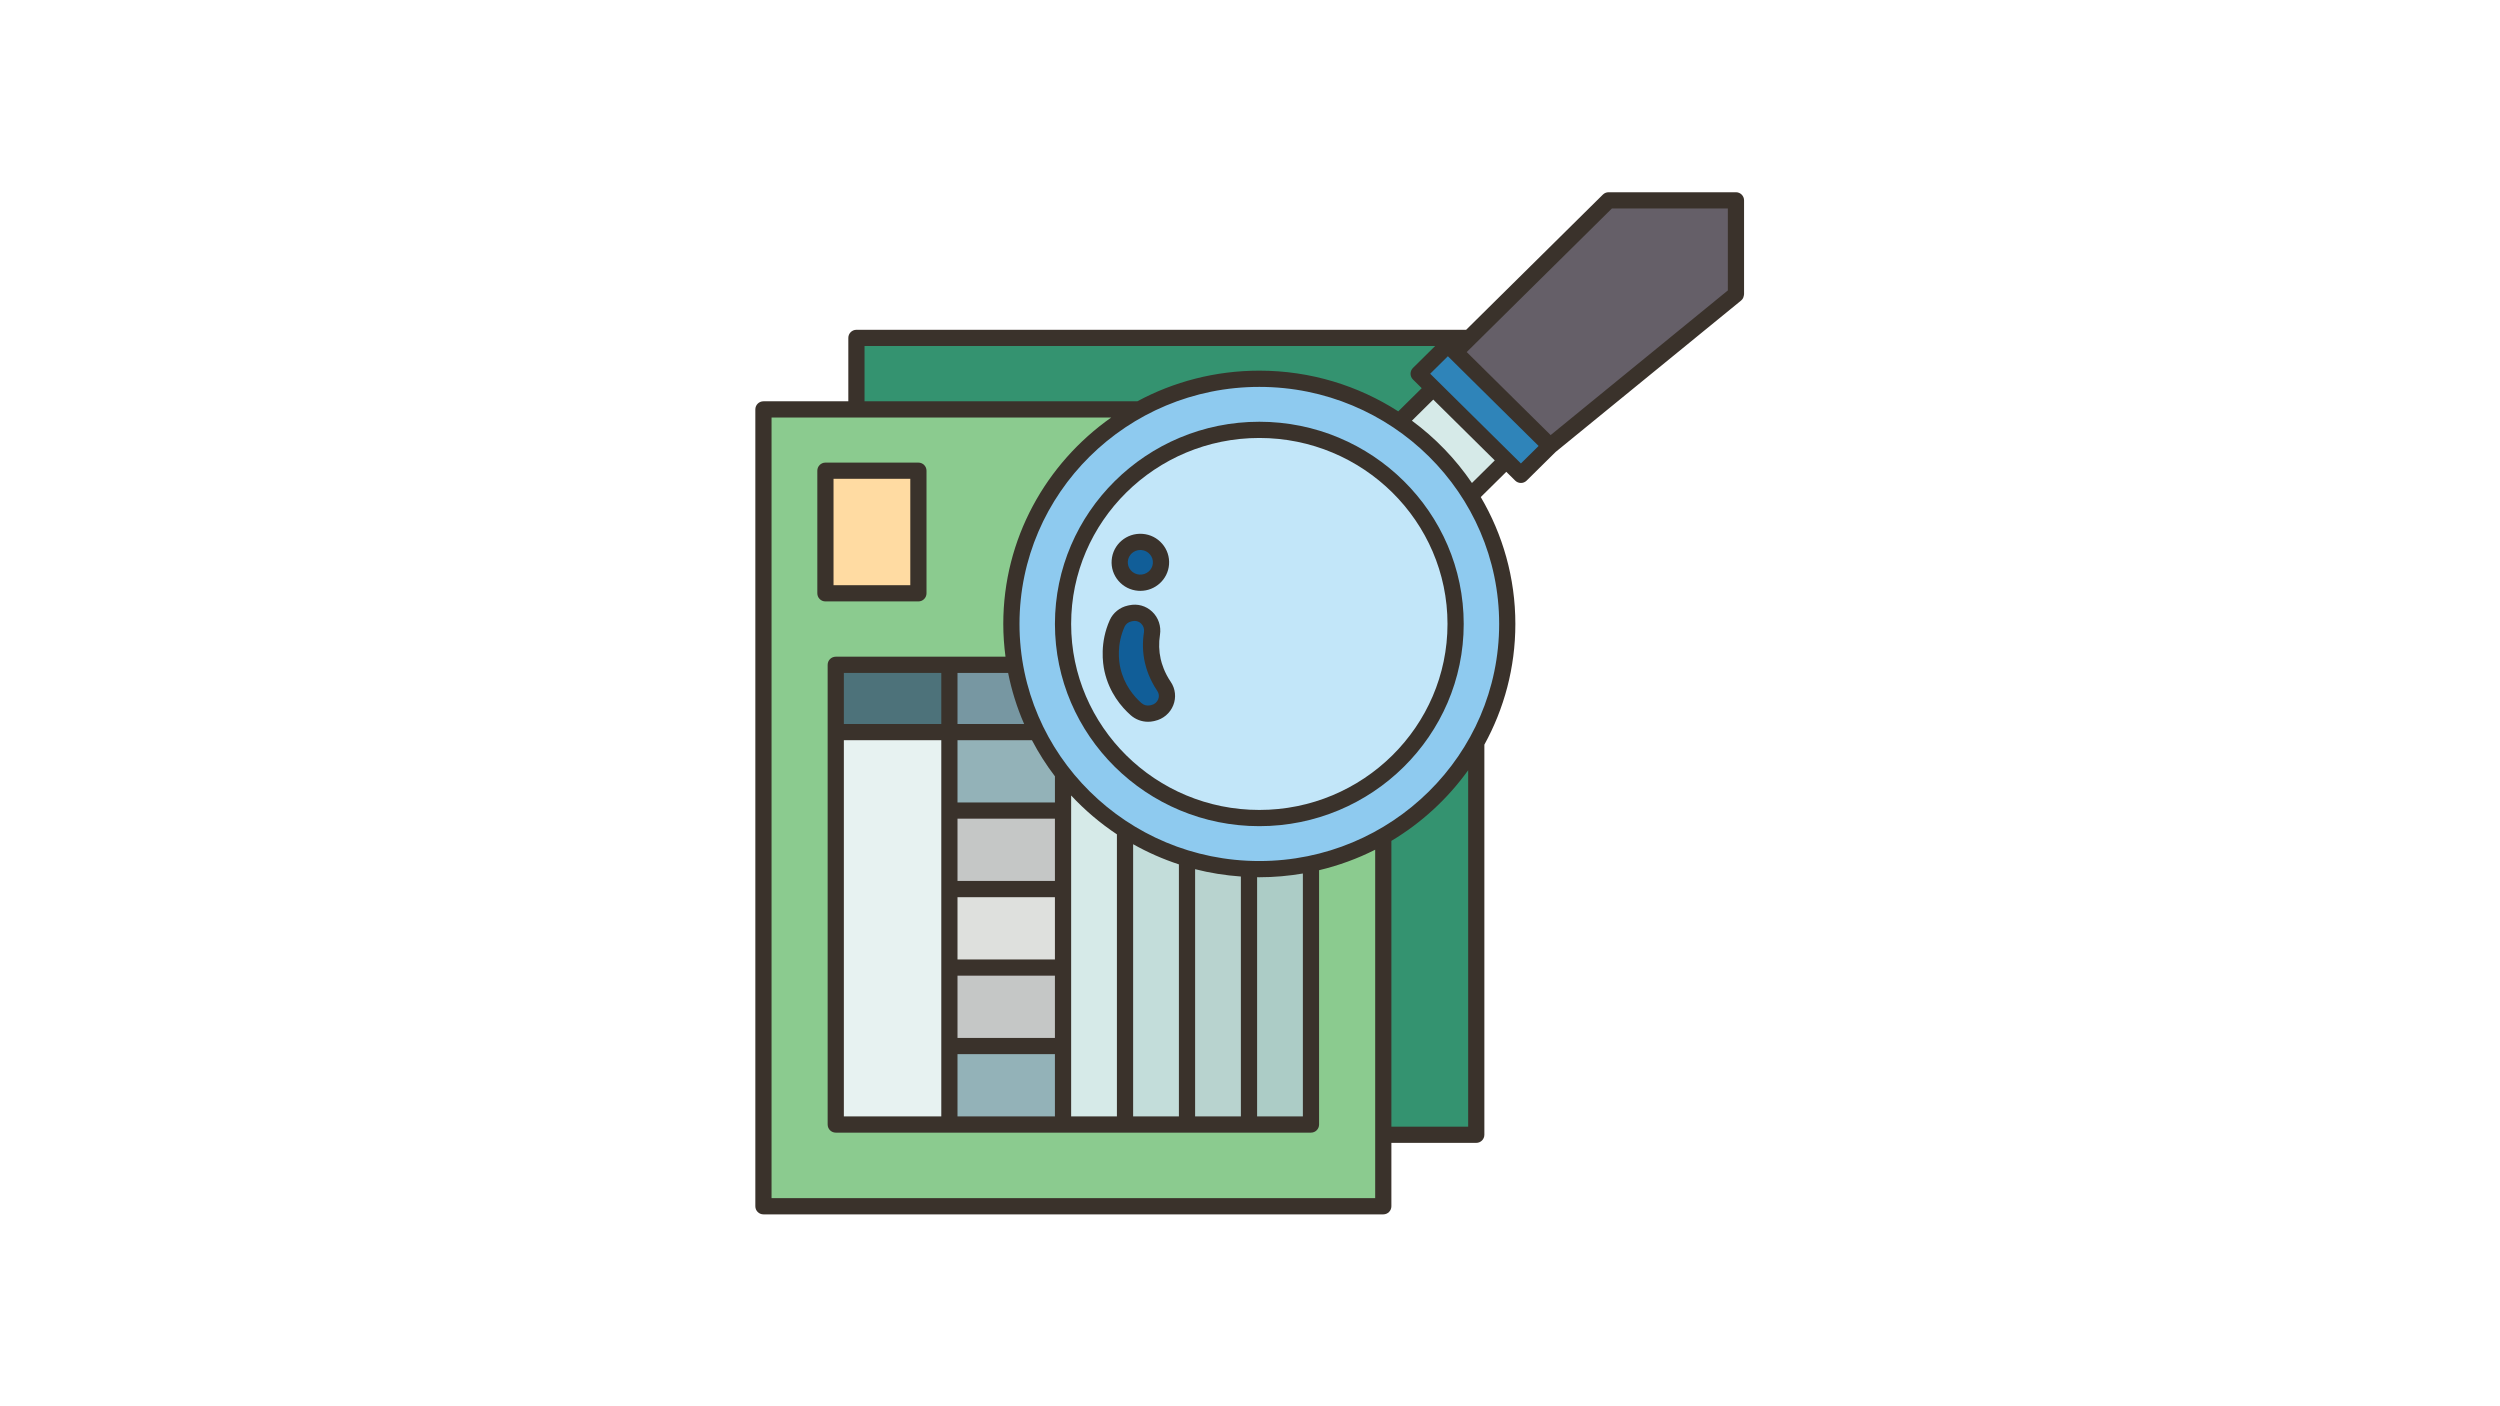
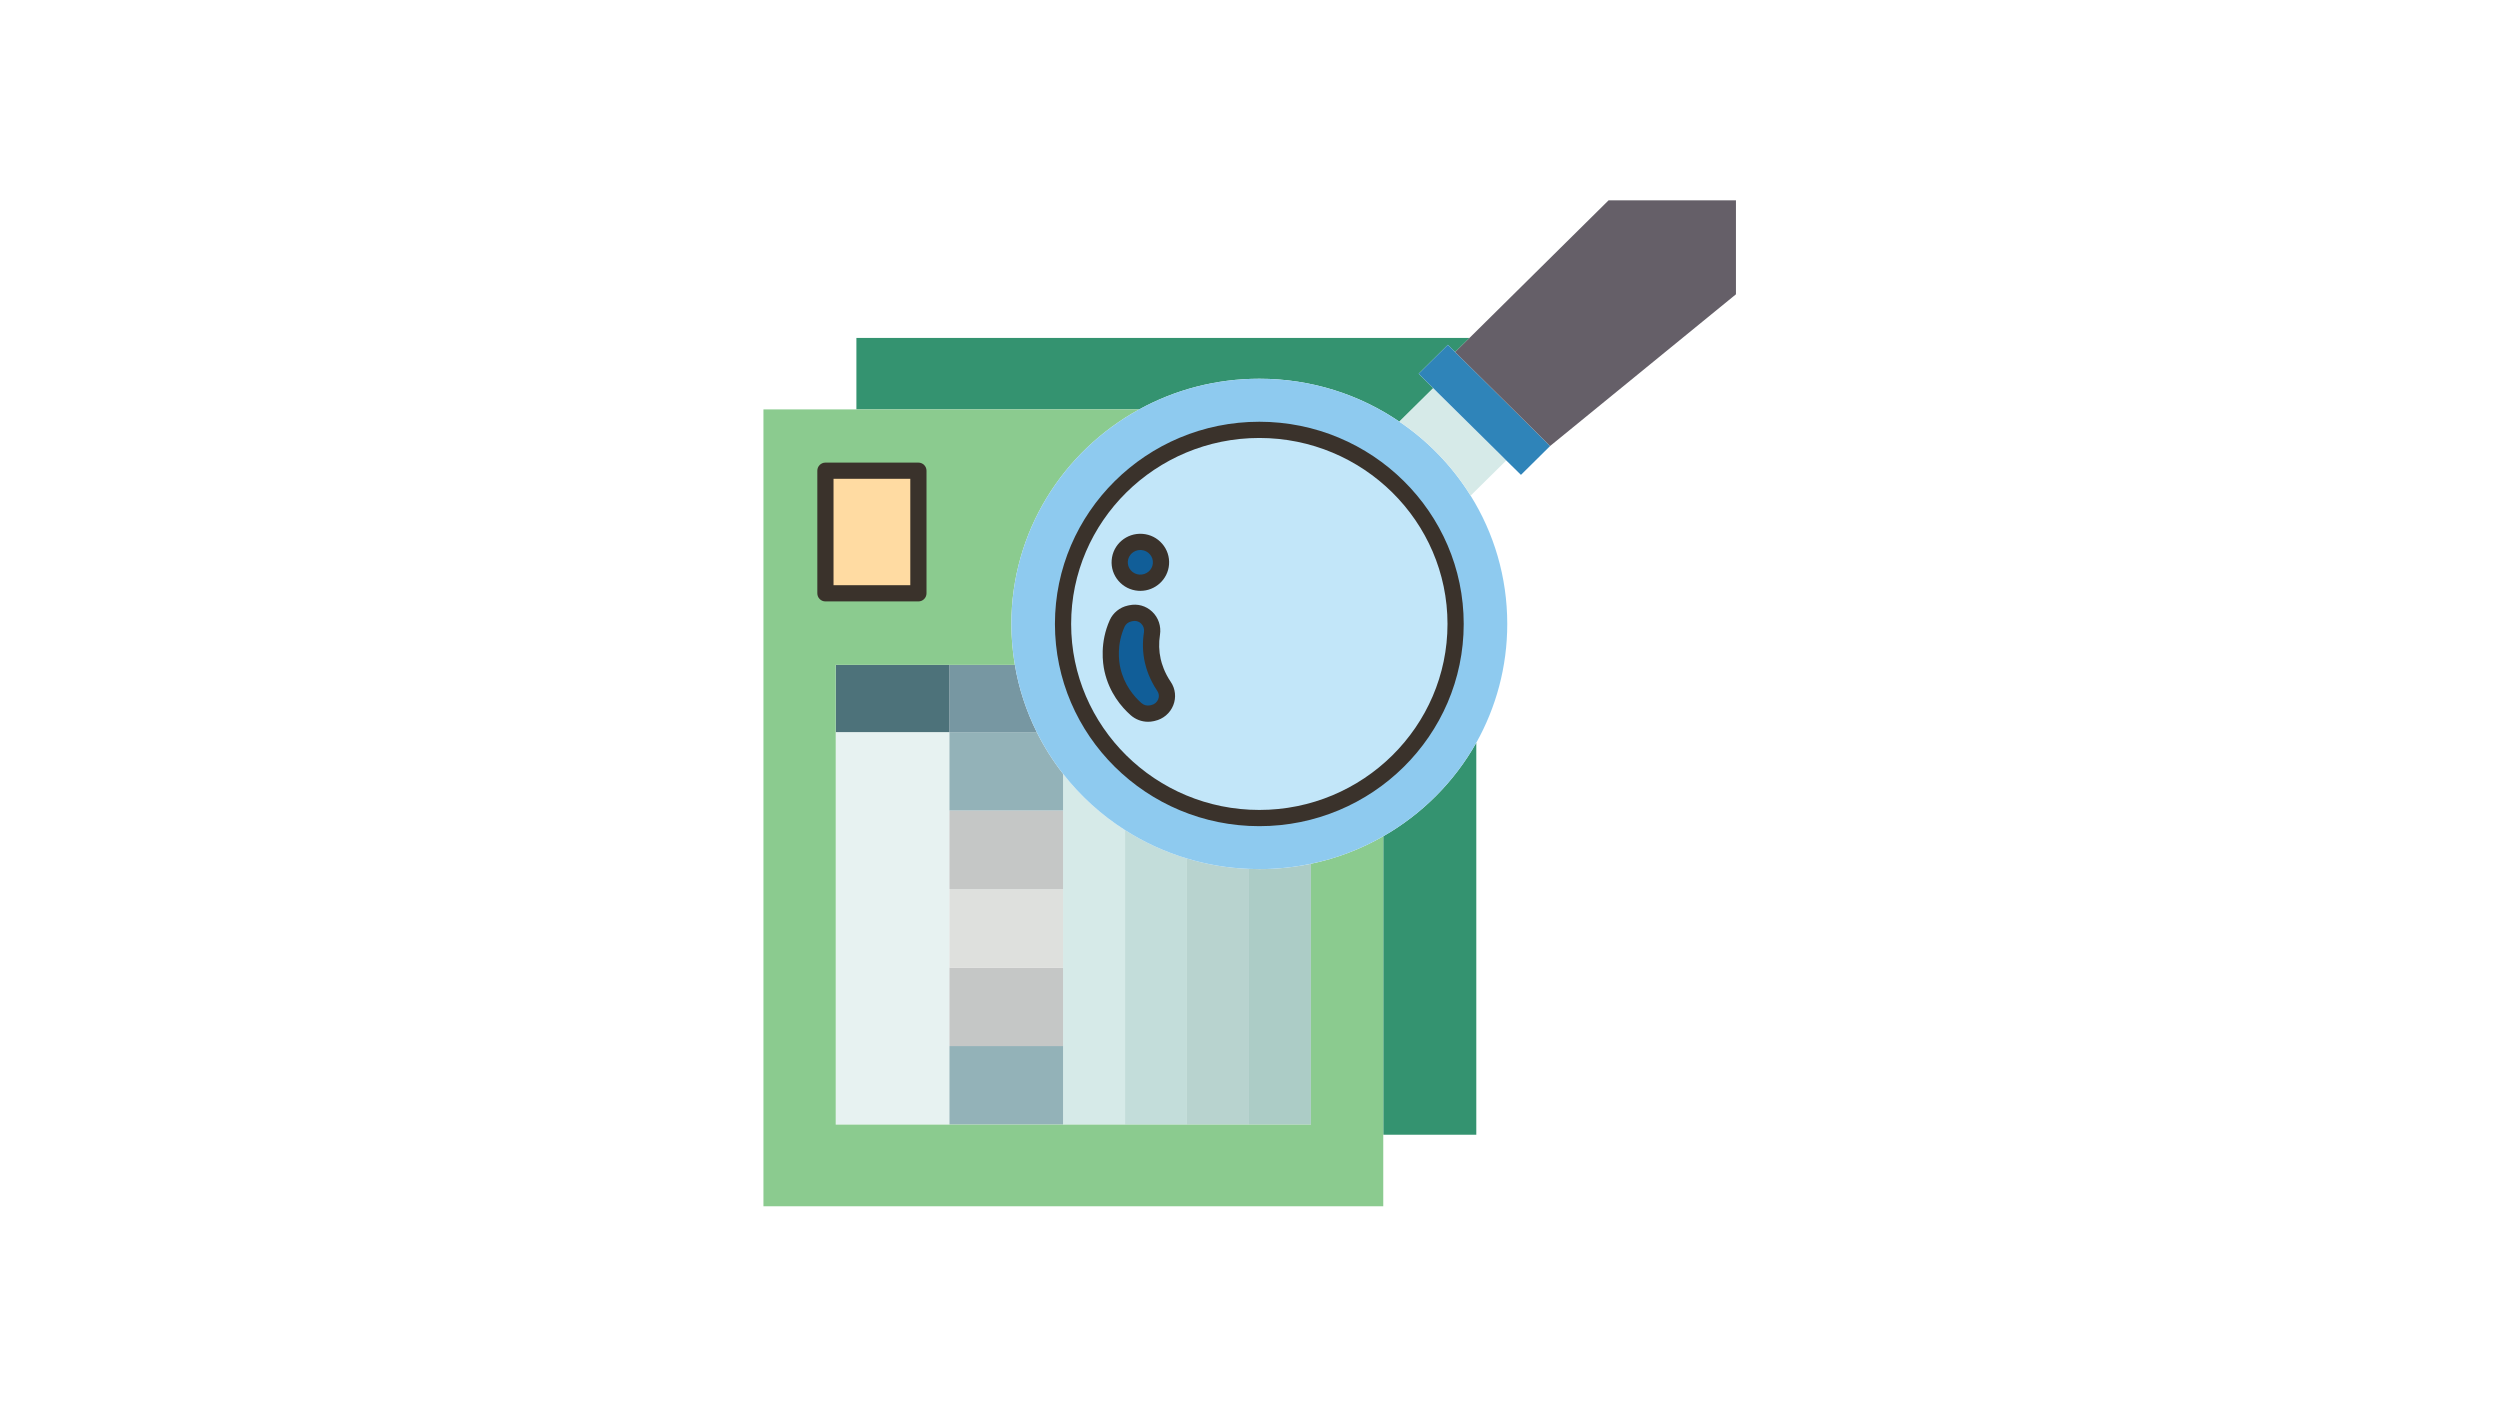
<svg xmlns="http://www.w3.org/2000/svg" width="1920" zoomAndPan="magnify" viewBox="0 0 1440 810" height="1080" preserveAspectRatio="xMidYMid meet" version="1.0">
  <defs>
    <clipPath id="33dee03cfd">
      <path d="M 435 110.73 L 1004.828 110.73 L 1004.828 699.48 L 435 699.48 Z M 435 110.73 " clip-rule="nonzero" />
    </clipPath>
  </defs>
  <path fill="#d6eae8" d="M 648.031 478.141 L 648.031 647.754 L 612.32 647.754 L 612.32 445.711 C 622.266 458.422 634.309 469.402 648.031 478.141 Z M 648.031 478.141 " fill-opacity="1" fill-rule="nonzero" />
  <path fill="#e7f2f1" d="M 546.875 602.523 L 546.875 647.754 L 481.383 647.754 L 481.383 421.695 L 546.875 421.695 Z M 546.875 602.523 " fill-opacity="1" fill-rule="nonzero" />
  <path fill="#c3ddda" d="M 683.695 494.492 L 683.695 647.754 L 648.031 647.754 L 648.031 478.141 C 658.957 485.148 670.953 490.66 683.695 494.492 Z M 683.695 494.492 " fill-opacity="1" fill-rule="nonzero" />
  <path fill="#b8d3cf" d="M 719.406 500.473 L 719.406 647.754 L 683.695 647.754 L 683.695 494.492 C 695.039 497.949 707.035 500.008 719.406 500.473 Z M 719.406 500.473 " fill-opacity="1" fill-rule="nonzero" />
  <path fill="#acccc6" d="M 755.117 497.531 L 755.117 647.754 L 719.406 647.754 L 719.406 500.473 C 721.367 500.566 723.375 500.613 725.383 500.613 C 735.559 500.613 745.5 499.539 755.117 497.531 Z M 755.117 497.531 " fill-opacity="1" fill-rule="nonzero" />
  <path fill="#93b2b8" d="M 546.875 602.523 L 612.32 602.523 L 612.32 647.754 L 546.875 647.754 Z M 546.875 602.523 " fill-opacity="1" fill-rule="nonzero" />
  <path fill="#c5c7c6" d="M 546.875 557.293 L 612.32 557.293 L 612.32 602.523 L 546.875 602.523 Z M 546.875 557.293 " fill-opacity="1" fill-rule="nonzero" />
  <path fill="#dee0dd" d="M 546.875 512.109 L 612.32 512.109 L 612.32 557.293 L 546.875 557.293 Z M 546.875 512.109 " fill-opacity="1" fill-rule="nonzero" />
  <path fill="#c5c7c6" d="M 546.875 466.879 L 612.32 466.879 L 612.32 512.109 L 546.875 512.109 Z M 546.875 466.879 " fill-opacity="1" fill-rule="nonzero" />
  <path fill="#93b2b8" d="M 612.32 445.711 L 612.32 466.879 L 546.875 466.879 L 546.875 421.695 L 597.148 421.695 C 601.398 430.199 606.484 438.281 612.32 445.711 Z M 612.32 445.711 " fill-opacity="1" fill-rule="nonzero" />
  <path fill="#7797a2" d="M 597.148 421.695 L 546.875 421.695 L 546.875 382.957 L 584.547 382.957 C 586.832 396.648 591.176 409.637 597.148 421.695 Z M 597.148 421.695 " fill-opacity="1" fill-rule="nonzero" />
  <path fill="#4d727a" d="M 481.383 382.957 L 546.875 382.957 L 546.875 421.695 L 481.383 421.695 Z M 481.383 382.957 " fill-opacity="1" fill-rule="nonzero" />
  <path fill="#ffdba2" d="M 475.453 271.141 L 528.996 271.141 L 528.996 341.746 L 475.453 341.746 Z M 475.453 271.141 " fill-opacity="1" fill-rule="nonzero" />
  <path fill="#349370" d="M 850.348 427.816 L 850.348 653.598 L 796.758 653.598 L 796.758 481.691 C 819.164 468.887 837.742 450.242 850.348 427.816 Z M 850.348 427.816 " fill-opacity="1" fill-rule="nonzero" />
  <path fill="#349370" d="M 846.426 194.652 L 838.164 202.781 L 833.961 198.625 L 817.156 215.258 L 825.559 223.574 L 811.836 237.125 L 806.047 242.871 C 783.125 227.266 755.352 218.156 725.383 218.156 C 700.27 218.156 676.648 224.555 656.156 235.816 L 493.285 235.816 L 493.285 194.652 Z M 846.426 194.652 " fill-opacity="1" fill-rule="nonzero" />
  <path fill="#8bcb8f" d="M 755.117 497.531 L 755.117 647.754 L 481.383 647.754 L 481.383 382.957 L 584.547 382.957 C 583.238 375.293 582.539 367.445 582.539 359.406 C 582.539 306.234 612.273 259.93 656.156 235.816 L 439.742 235.816 L 439.742 694.809 L 796.758 694.809 L 796.758 481.691 C 784.012 489.027 769.961 494.445 755.117 497.531 Z M 475.453 271.141 L 528.996 271.141 L 528.996 341.746 L 475.453 341.746 Z M 475.453 271.141 " fill-opacity="1" fill-rule="nonzero" />
  <path fill="#115e98" d="M 657.742 312.168 C 664.277 312.637 669.227 318.289 668.711 324.785 C 668.199 331.277 662.504 336.137 655.922 335.625 C 649.387 335.156 644.484 329.504 644.996 323.008 C 645.465 316.512 651.207 311.652 657.742 312.168 Z M 657.742 312.168 " fill-opacity="1" fill-rule="nonzero" />
  <path fill="#115e98" d="M 664.137 410.668 L 663.438 410.855 C 660.168 411.555 656.855 410.621 654.379 408.469 C 649.805 404.406 643.27 396.93 640.75 385.668 C 640.145 383.051 637.855 371.559 643.504 359.082 C 644.812 356.184 647.473 354.035 650.645 353.379 L 651.348 353.238 C 658.488 351.652 664.648 357.773 663.531 364.922 C 662.781 369.5 662.691 374.781 663.996 380.574 C 664.418 382.445 665.91 388.707 670.484 395.387 C 674.453 401.227 671.094 409.172 664.137 410.668 Z M 664.137 410.668 " fill-opacity="1" fill-rule="nonzero" />
  <path fill="#c2e6f9" d="M 725.383 247.594 C 787.793 247.594 838.441 297.637 838.441 359.406 C 838.441 421.133 787.793 471.223 725.383 471.223 C 662.922 471.223 612.32 421.133 612.32 359.406 C 612.32 297.637 662.922 247.594 725.383 247.594 Z M 664.137 410.668 C 671.094 409.172 674.453 401.227 670.484 395.387 C 665.91 388.707 664.418 382.445 663.996 380.574 C 662.691 374.781 662.781 369.5 663.531 364.922 C 664.648 357.773 658.488 351.652 651.348 353.238 L 650.645 353.379 C 647.473 354.035 644.812 356.184 643.504 359.082 C 637.855 371.559 640.145 383.051 640.75 385.668 C 643.27 396.93 649.805 404.406 654.379 408.469 C 656.855 410.621 660.168 411.555 663.438 410.855 Z M 668.711 324.785 C 669.227 318.289 664.277 312.637 657.742 312.168 C 651.207 311.652 645.465 316.512 644.996 323.008 C 644.484 329.504 649.387 335.156 655.922 335.625 C 662.504 336.137 668.199 331.277 668.711 324.785 Z M 668.711 324.785 " fill-opacity="1" fill-rule="nonzero" />
  <path fill="#8ecaef" d="M 868.18 359.406 C 868.18 384.219 861.688 407.535 850.348 427.816 C 837.742 450.242 819.164 468.887 796.758 481.691 C 784.012 489.027 769.961 494.445 755.117 497.531 C 745.5 499.539 735.559 500.613 725.383 500.613 C 723.375 500.613 721.367 500.566 719.406 500.473 C 707.035 500.008 695.039 497.949 683.695 494.492 C 670.953 490.66 658.957 485.148 648.031 478.141 C 634.309 469.402 622.266 458.422 612.32 445.711 C 606.484 438.281 601.398 430.199 597.148 421.695 C 591.176 409.637 586.832 396.648 584.547 382.957 C 583.238 375.293 582.539 367.445 582.539 359.406 C 582.539 306.234 612.273 259.93 656.152 235.816 C 676.648 224.555 700.266 218.156 725.383 218.156 C 755.352 218.156 783.125 227.266 806.047 242.871 C 822.57 254.039 836.574 268.574 847.078 285.488 C 860.477 306.98 868.18 332.309 868.18 359.406 Z M 838.441 359.406 C 838.441 297.637 787.793 247.594 725.383 247.594 C 662.922 247.594 612.32 297.637 612.32 359.406 C 612.32 421.133 662.922 471.223 725.383 471.223 C 787.793 471.223 838.441 421.133 838.441 359.406 Z M 838.441 359.406 " fill-opacity="1" fill-rule="nonzero" />
  <path fill="#d6eae8" d="M 867.617 265.207 L 847.078 285.488 C 836.574 268.574 822.57 254.039 806.047 242.871 L 825.559 223.574 L 828.172 226.191 L 865.004 262.59 Z M 867.617 265.207 " fill-opacity="1" fill-rule="nonzero" />
  <path fill="#2f84b9" d="M 892.871 256.891 L 876.066 273.523 L 867.617 265.207 L 865.004 262.59 L 828.172 226.191 L 825.559 223.574 L 817.156 215.258 L 833.961 198.625 L 838.164 202.781 L 863.418 227.734 Z M 892.871 256.891 " fill-opacity="1" fill-rule="nonzero" />
  <path fill="#655f68" d="M 999.91 115.402 L 999.91 169.512 L 892.871 256.891 L 863.418 227.734 L 838.164 202.781 L 846.426 194.652 L 926.527 115.402 Z M 999.91 115.402 " fill-opacity="1" fill-rule="nonzero" />
  <path fill="#3a322b" d="M 533.668 341.746 L 533.668 271.133 C 533.668 268.555 531.582 266.461 529 266.461 L 475.445 266.461 C 472.863 266.461 470.777 268.555 470.777 271.133 L 470.777 341.746 C 470.777 344.324 472.863 346.418 475.445 346.418 L 529 346.418 C 531.582 346.418 533.668 344.324 533.668 341.746 Z M 524.332 337.074 L 480.113 337.074 L 480.113 275.805 L 524.332 275.805 Z M 524.332 337.074 " fill-opacity="1" fill-rule="nonzero" />
  <path fill="#3a322b" d="M 725.367 242.926 C 660.453 242.926 607.641 295.172 607.641 359.398 C 607.641 423.625 660.449 475.871 725.367 475.871 C 790.285 475.871 843.098 423.625 843.098 359.398 C 843.098 295.172 790.281 242.926 725.367 242.926 Z M 725.367 466.527 C 665.598 466.527 616.977 418.469 616.977 359.398 C 616.977 300.328 665.598 252.27 725.367 252.27 C 785.137 252.27 833.762 300.328 833.762 359.398 C 833.762 418.469 785.133 466.527 725.367 466.527 Z M 725.367 466.527 " fill-opacity="1" fill-rule="nonzero" />
  <g clip-path="url(#33dee03cfd)">
-     <path fill="#3a322b" d="M 1004.578 115.402 C 1004.578 112.824 1002.492 110.73 999.91 110.73 L 926.539 110.73 C 925.309 110.73 924.129 111.219 923.258 112.082 L 844.5 189.961 L 493.301 189.961 C 490.719 189.961 488.633 192.055 488.633 194.633 L 488.633 231.148 L 439.742 231.148 C 437.16 231.148 435.074 233.242 435.074 235.82 L 435.074 694.809 C 435.074 697.387 437.16 699.48 439.742 699.48 L 796.77 699.48 C 799.352 699.48 801.438 697.387 801.438 694.809 L 801.438 658.293 L 850.328 658.293 C 852.91 658.293 854.996 656.199 854.996 653.621 L 854.996 428.926 C 866.375 408.246 872.848 384.555 872.848 359.398 C 872.848 332.777 865.562 307.816 852.922 286.309 L 867.633 271.77 L 872.766 276.844 C 873.676 277.738 874.863 278.191 876.047 278.191 C 877.234 278.191 878.418 277.746 879.328 276.844 L 896.02 260.344 L 1002.859 173.121 C 1003.395 172.684 1003.781 172.156 1004.07 171.578 C 1004.16 171.406 1004.172 171.207 1004.238 171.027 C 1004.387 170.598 1004.512 170.168 1004.531 169.715 C 1004.535 169.641 1004.578 169.574 1004.578 169.5 Z M 928.457 120.078 L 995.242 120.078 L 995.242 167.277 L 893.176 250.602 L 844.824 202.781 Z M 497.969 199.305 L 826.637 199.305 L 813.859 211.941 C 812.977 212.82 812.473 214.016 812.473 215.262 C 812.473 216.516 812.973 217.707 813.859 218.586 L 818.914 223.586 L 805.402 236.941 C 782.332 222.137 754.855 213.496 725.367 213.496 C 699.945 213.496 676.004 219.895 655.098 231.148 L 497.969 231.148 Z M 792.102 690.137 L 444.41 690.137 L 444.41 240.496 L 640.062 240.496 C 602.477 266.965 577.891 310.379 577.891 359.395 C 577.891 365.789 578.352 372.074 579.164 378.258 L 481.395 378.258 C 478.812 378.258 476.727 380.352 476.727 382.93 L 476.727 647.727 C 476.727 650.305 478.812 652.398 481.395 652.398 L 755.121 652.398 C 757.703 652.398 759.789 650.305 759.789 647.727 L 759.789 501.242 C 771.129 498.551 781.949 494.559 792.105 489.438 L 792.105 690.137 Z M 725.367 505.297 C 733.926 505.297 742.293 504.531 750.453 503.141 L 750.453 643.062 L 724.09 643.062 L 724.09 505.27 C 724.512 505.27 724.934 505.297 725.367 505.297 Z M 714.746 643.059 L 688.383 643.059 L 688.383 500.648 C 696.898 502.828 705.719 504.234 714.746 504.875 Z M 679.047 643.059 L 652.68 643.059 L 652.68 486.266 C 661.004 490.953 669.824 494.852 679.047 497.883 Z M 643.34 643.059 L 616.977 643.059 L 616.977 458.199 C 624.84 466.637 633.684 474.164 643.34 480.582 Z M 551.52 643.059 L 551.52 607.195 L 607.633 607.195 L 607.633 643.059 Z M 486.062 643.059 L 486.062 426.355 L 542.184 426.355 L 542.184 643.059 Z M 486.062 417.012 L 486.062 387.605 L 542.184 387.605 L 542.184 417.012 Z M 607.641 552.645 L 551.52 552.645 L 551.52 516.777 L 607.633 516.777 L 607.633 552.645 Z M 551.52 561.988 L 607.633 561.988 L 607.633 597.852 L 551.52 597.852 Z M 607.641 507.434 L 551.52 507.434 L 551.52 471.57 L 607.633 471.57 L 607.633 507.434 Z M 607.641 462.223 L 551.52 462.223 L 551.52 426.363 L 594.406 426.363 C 598.238 433.668 602.66 440.633 607.641 447.156 Z M 551.52 417.012 L 551.52 387.605 L 580.68 387.605 C 582.715 397.832 585.824 407.672 589.902 417.012 Z M 845.66 648.945 L 801.438 648.945 L 801.438 484.34 C 818.859 473.918 833.906 460.023 845.66 443.652 Z M 725.367 495.953 C 649.199 495.953 587.227 434.691 587.227 359.398 C 587.227 284.105 649.195 222.848 725.367 222.848 C 801.543 222.848 863.516 284.105 863.516 359.398 C 863.516 434.691 801.543 495.953 725.367 495.953 Z M 847.836 278.203 C 838.445 264.387 826.734 252.242 813.258 242.316 L 825.555 230.16 L 860.988 265.199 Z M 876.047 266.949 L 870.918 261.875 L 831.477 222.875 C 831.477 222.875 831.473 222.871 831.473 222.863 L 823.789 215.266 L 833.98 205.191 L 886.242 256.875 Z M 876.047 266.949 " fill-opacity="1" fill-rule="nonzero" />
-   </g>
+     </g>
  <path fill="#3a322b" d="M 655.59 340.289 C 656.016 340.32 656.438 340.336 656.855 340.336 C 665.422 340.336 672.703 333.762 673.367 325.148 C 673.695 320.793 672.309 316.566 669.457 313.238 C 666.574 309.875 662.539 307.836 658.098 307.5 C 648.898 306.832 641.016 313.613 640.32 322.645 C 639.984 327 641.371 331.223 644.219 334.551 C 647.113 337.914 651.145 339.957 655.59 340.289 Z M 656.84 316.797 C 657.023 316.797 657.211 316.805 657.395 316.816 C 659.348 316.965 661.117 317.855 662.371 319.328 C 663.602 320.758 664.199 322.57 664.051 324.43 C 663.75 328.336 660.289 331.23 656.289 330.969 C 654.332 330.82 652.566 329.934 651.305 328.461 C 650.082 327.035 649.484 325.223 649.633 323.363 C 649.918 319.633 653.094 316.797 656.84 316.797 Z M 656.84 316.797 " fill-opacity="1" fill-rule="nonzero" />
  <path fill="#3a322b" d="M 668.547 379.57 C 667.531 375.004 667.395 370.328 668.141 365.664 C 668.93 360.723 667.258 355.734 663.656 352.328 C 660.062 348.926 655.211 347.582 650.352 348.648 L 649.633 348.805 C 645.027 349.809 641.137 352.934 639.234 357.164 C 633.43 370.082 635.172 382.098 636.188 386.664 C 638.926 398.953 645.906 407.199 651.281 411.957 C 654.062 414.414 657.641 415.742 661.27 415.742 C 662.324 415.742 663.375 415.629 664.418 415.406 L 665.137 415.246 C 669.992 414.184 673.988 410.812 675.812 406.207 C 677.59 401.734 677.043 396.703 674.352 392.75 C 670.652 387.336 669.133 382.168 668.547 379.57 Z M 667.137 402.758 C 666.457 404.465 664.969 405.723 663.152 406.121 C 663.148 406.121 663.148 406.121 663.148 406.121 L 662.43 406.277 C 660.664 406.664 658.844 406.18 657.465 404.957 C 653.125 401.121 647.496 394.477 645.305 384.637 C 644.492 380.977 643.098 371.355 647.75 361 C 648.441 359.461 649.891 358.32 651.617 357.941 L 652.336 357.781 C 652.742 357.691 653.152 357.652 653.555 357.652 C 654.926 357.652 656.223 358.16 657.242 359.121 C 658.617 360.422 659.23 362.273 658.922 364.188 C 657.988 370.023 658.16 375.883 659.438 381.609 C 660.16 384.859 662.062 391.316 666.633 398.023 C 667.598 399.426 667.777 401.148 667.137 402.758 Z M 667.137 402.758 " fill-opacity="1" fill-rule="nonzero" />
</svg>